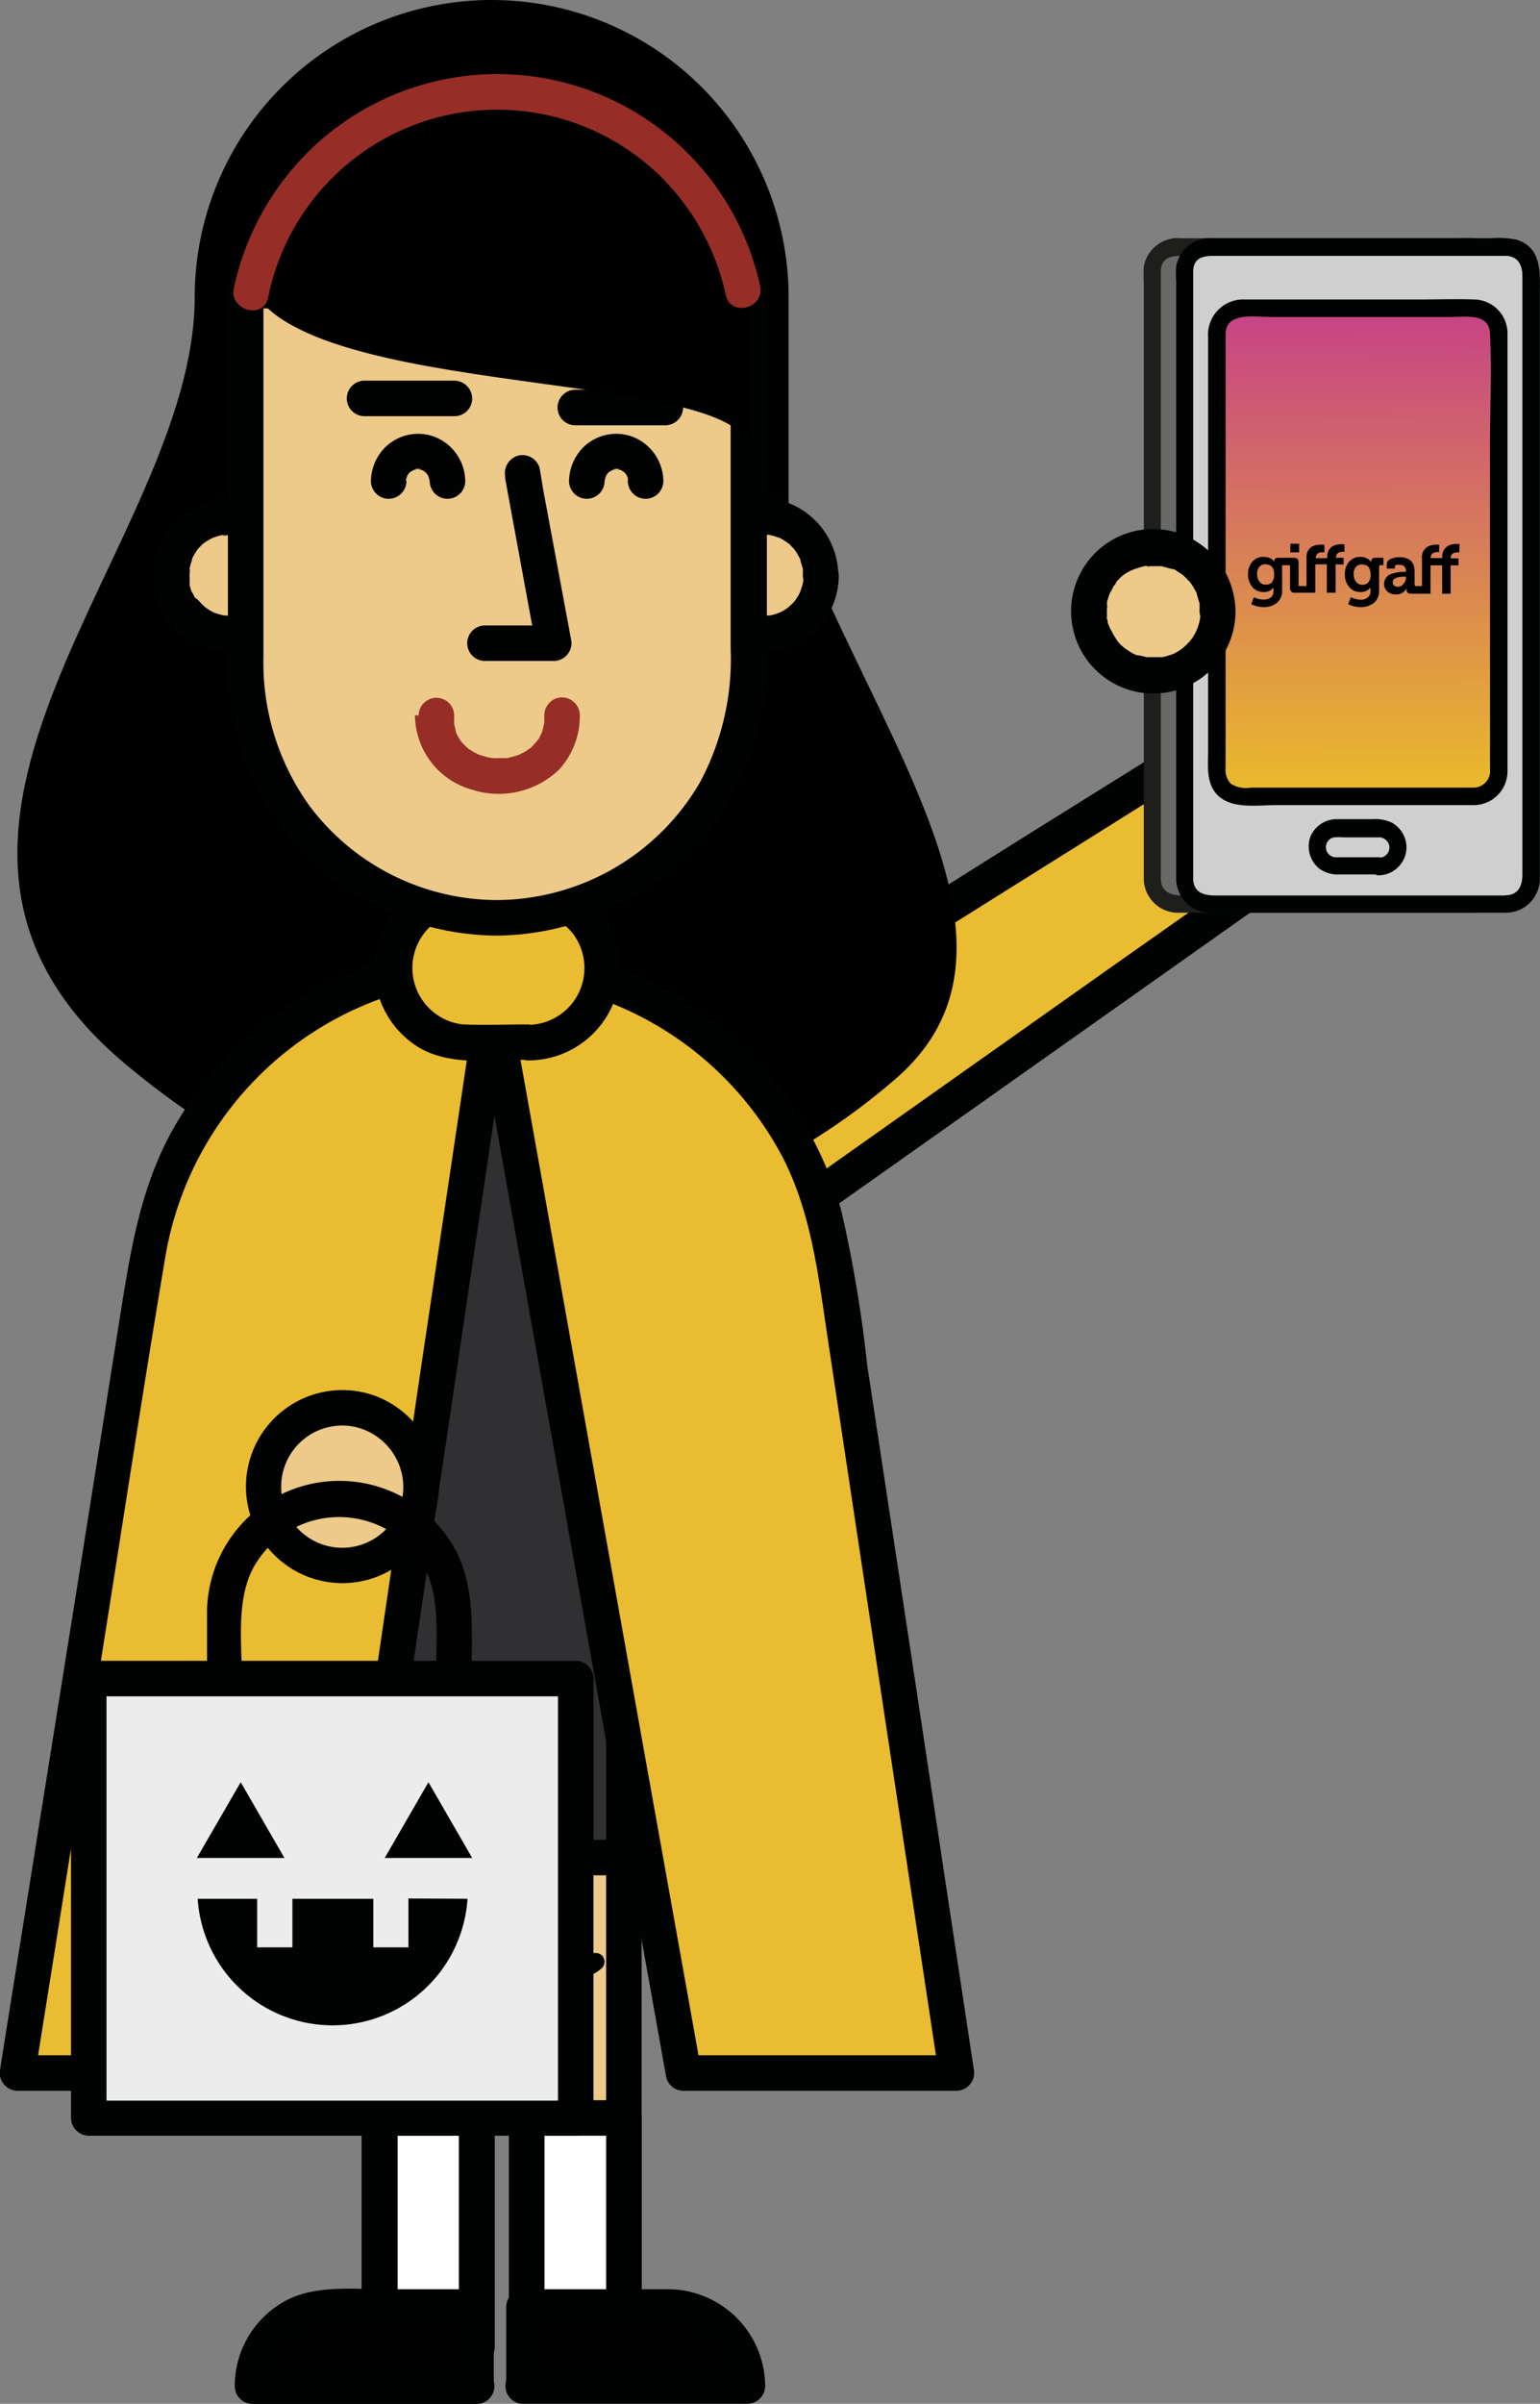
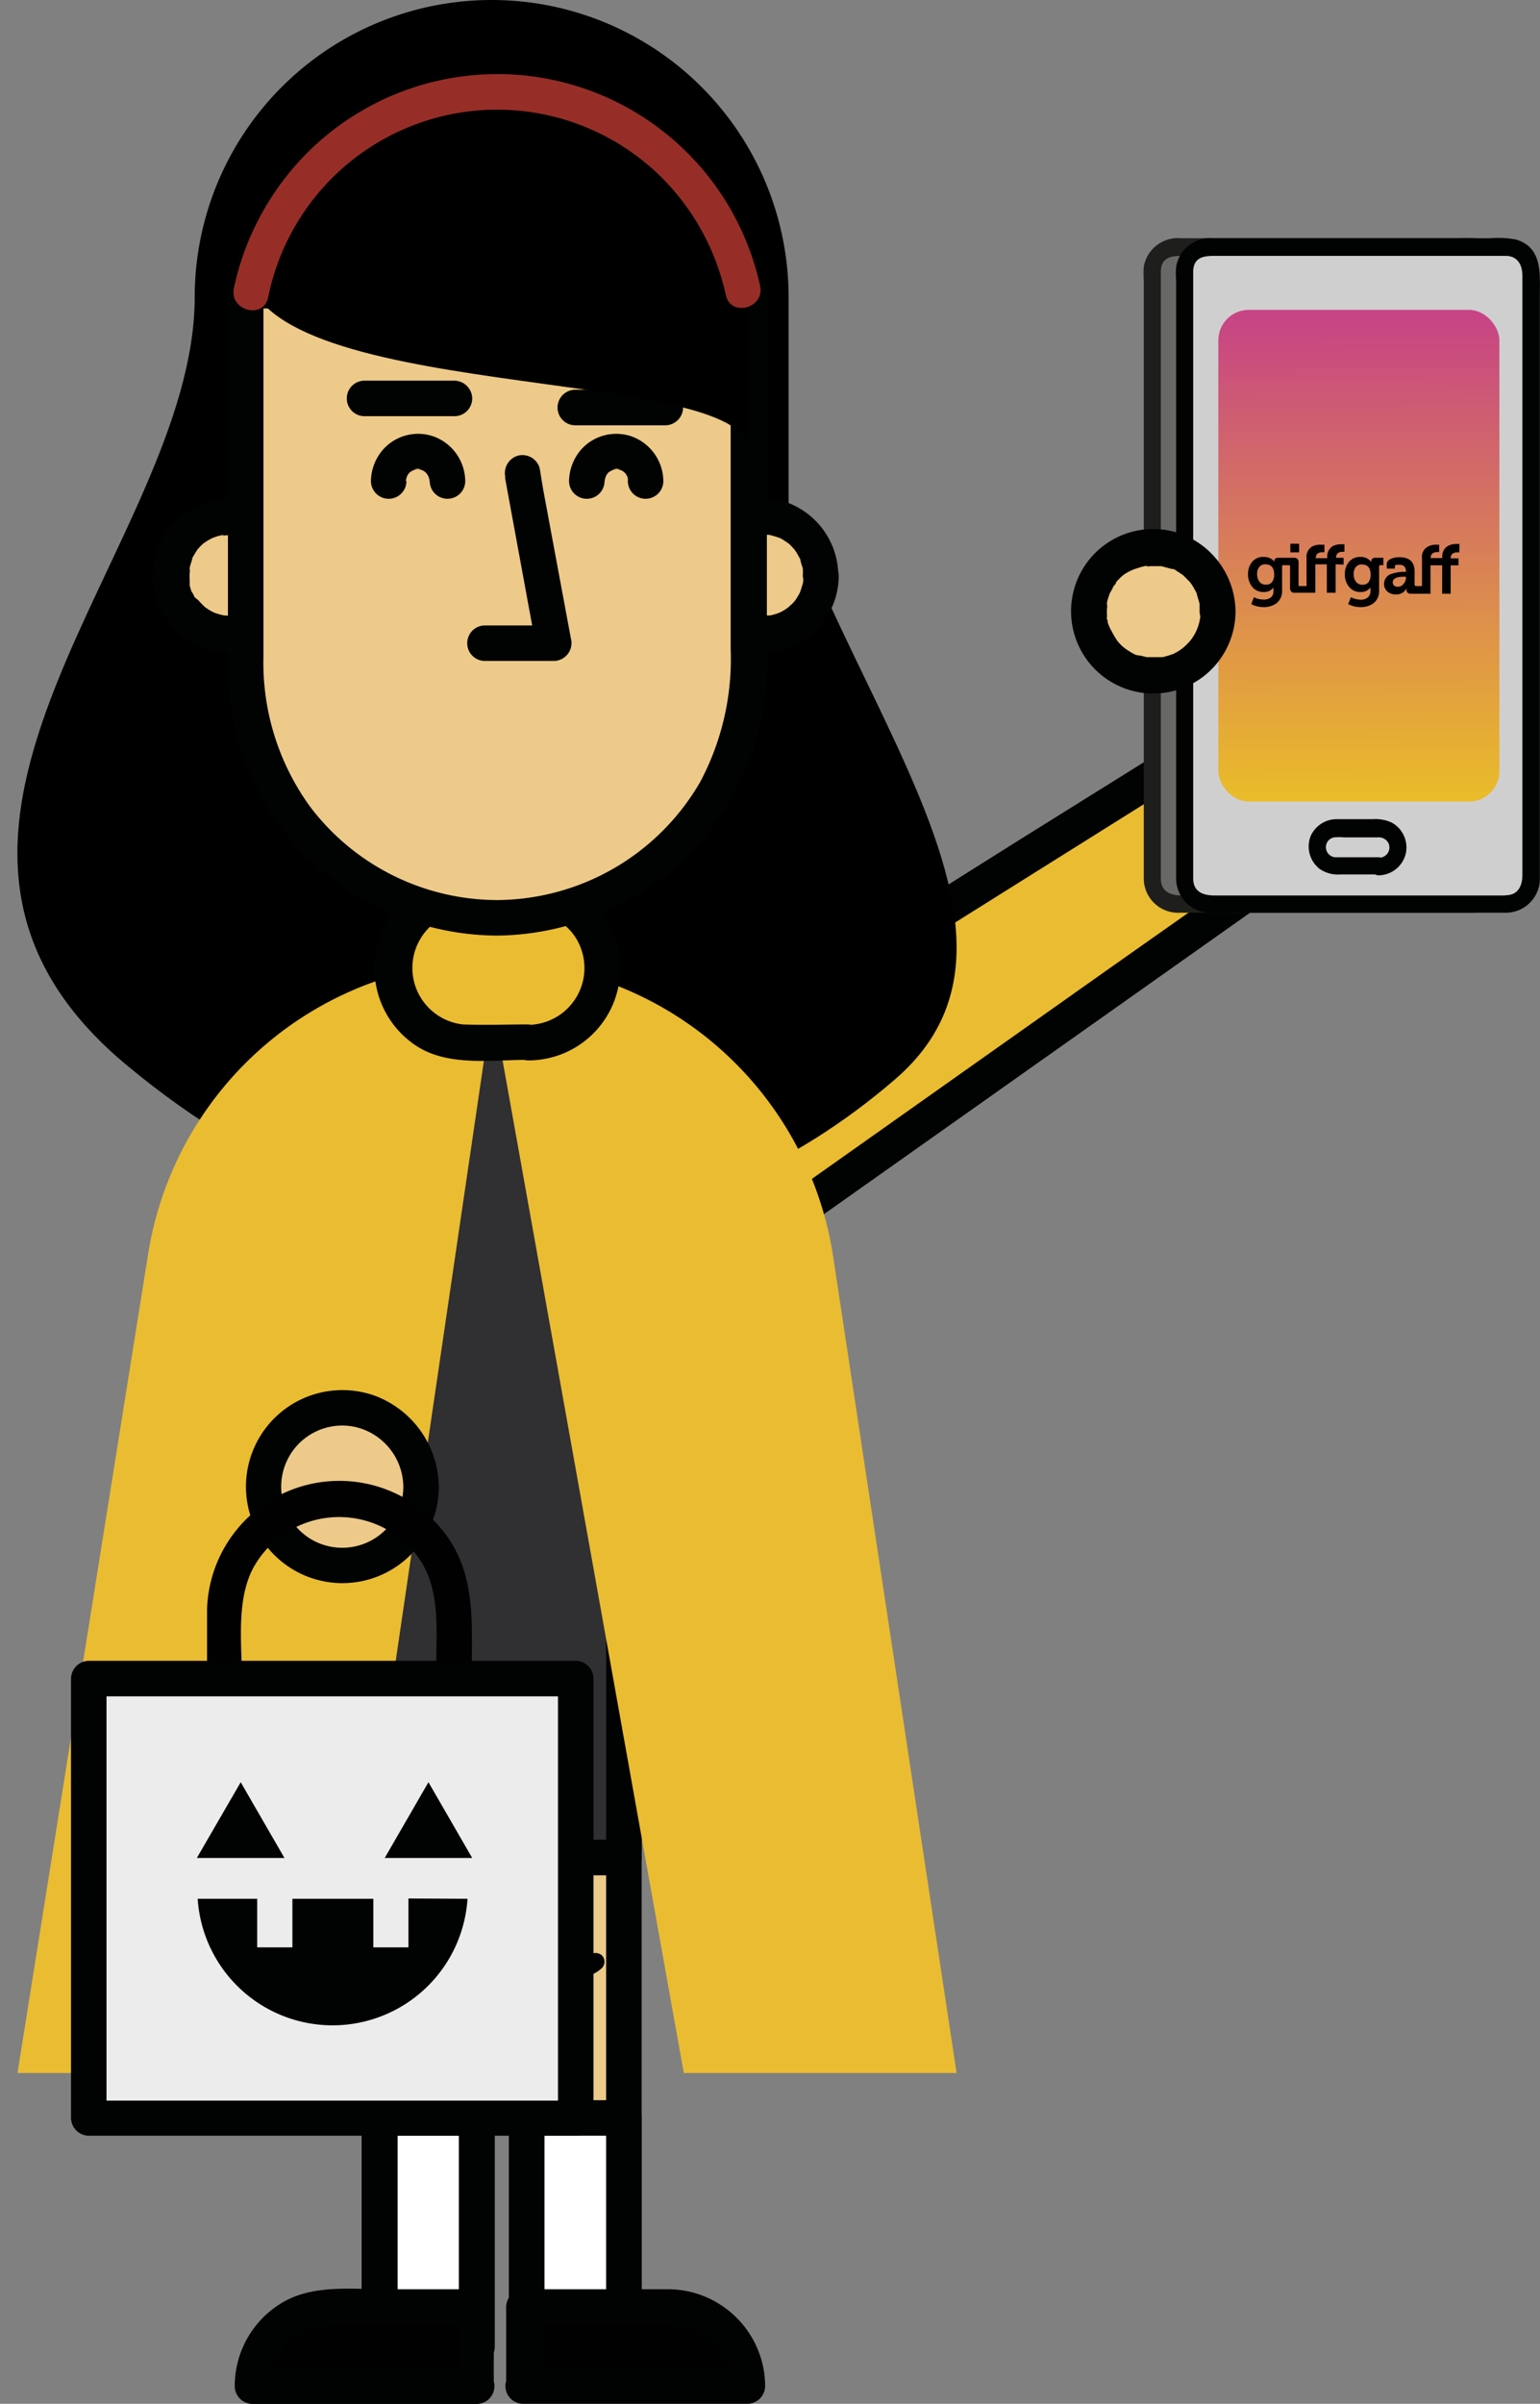
<svg xmlns="http://www.w3.org/2000/svg" viewBox="0 0 108.44 169.11">
  <rect x="0" y="0" width="108.44" height="169.11" fill="#808080" stroke="none" />
  <defs>
    <style>.a{fill:#eabc32;}.b{fill:#010202;}.c{fill:#edca8a;}.d{fill:#fff;}.e{fill:#010101;}.f{fill:#302f32;}.g{fill:#962e27;}.h{fill:#ececec;}.i{fill:#686867;}.j{fill:#1e1e1c;}.k{fill:#d0cfd0;}.l{fill:url(#a);}</style>
    <linearGradient id="a" x1="95.63" y1="22.11" x2="95.73" y2="56.2" gradientUnits="userSpaceOnUse">
      <stop offset="0" stop-color="#c74485" />
      <stop offset="1" stop-color="#eabc2a" />
    </linearGradient>
  </defs>
  <polygon class="a" points="48.38 75.27 84.87 52.37 90.92 60.64 55.53 85.65 48.38 75.27" />
  <path class="b" d="M49,76.35l12.32-7.73L81,56.29l4.53-2.84L83.79,53l6.06,8.27.44-1.71L78.3,68l-19,13.43-4.4,3.11,1.71.45L49.46,74.64c-.91-1.32-3.08-.07-2.16,1.26l7.15,10.38a1.27,1.27,0,0,0,1.71.45l12-8.48,19-13.43,4.4-3.1A1.28,1.28,0,0,0,92,60l-6-8.26a1.28,1.28,0,0,0-1.71-.45L71.92,59,52.27,71.35l-4.52,2.84C46.39,75,47.64,77.21,49,76.35Z" />
  <path d="M13.71,20.91c0,17.42-24.53,37.59-4.82,54s39.93,13.29,54.16,1S51.61,42.16,52.71,20.35,13.71,20.91,13.71,20.91Z" />
  <path d="M55.53,59.45H13.71V20.91A20.91,20.91,0,0,1,34.62,0h0A20.91,20.91,0,0,1,55.53,20.91Z" />
  <circle class="c" cx="16.18" cy="40.5" r="4.15" />
  <path class="b" d="M19.08,40.5c0,.11,0,.23,0,.34s0,.06,0,0a3.27,3.27,0,0,1-.13.54c0,.11-.07.21-.11.32,0-.06.11-.2,0,0s-.21.37-.33.56.1-.11,0,0l-.18.2c-.06.06-.44.39-.23.23a4.53,4.53,0,0,1-.46.3l-.19.1c-.13.06-.13.07,0,0l-.16.06a4.61,4.61,0,0,1-.53.15c-.07,0-.31,0-.06,0l-.29,0a3.62,3.62,0,0,1-.57,0c-.22,0,.28.07-.06,0l-.33-.08-.32-.1h0a3.67,3.67,0,0,1-.48-.26l-.22-.15c-.17-.12.19.19,0,0s-.31-.3-.45-.47c.15.17,0,0,0,0L13.69,42c0-.07-.26-.52-.16-.28a3.27,3.27,0,0,1-.17-.53,1.74,1.74,0,0,1,0-.22c0-.15,0-.15,0,0a1,1,0,0,1,0-.17,3,3,0,0,1,0-.52s.06-.41,0-.12a1.85,1.85,0,0,1,0-.23,5.34,5.34,0,0,1,.16-.53c.1-.32-.12.19,0-.1l.16-.29.15-.23c0-.05.19-.23,0-.05l.37-.39s.26-.22.12-.11.14-.1.14-.09a3.2,3.2,0,0,1,.57-.32h0l.32-.11.22-.05s.35-.06.16,0,.19,0,.18,0h.58c.29,0-.15,0,.11,0a4.67,4.67,0,0,1,.64.18c.33.1-.13-.07.06,0s.23.11.34.18l.18.12.18.12c-.11-.08-.11-.08,0,0s.25.25.38.38-.12-.19.07.09l.18.27.15.29c.13.22,0-.17.05.1s.13.43.18.64c0,0,0,.25,0,0,0,.15,0,.3,0,.46a1.25,1.25,0,0,0,2.5,0A5.49,5.49,0,0,0,18,35.41a5.41,5.41,0,0,0-6.47,7.85,5.5,5.5,0,0,0,5.72,2.53,5.43,5.43,0,0,0,4.33-5.29,1.26,1.26,0,0,0-1.25-1.25A1.28,1.28,0,0,0,19.08,40.5Z" />
  <circle class="c" cx="53.65" cy="40.5" r="4.15" />
  <path class="b" d="M56.56,40.5c0,.11,0,.23,0,.34s0,.06,0,0c0,.18-.08.37-.13.54s-.07.21-.11.32c0-.06.1-.2,0,0s-.21.37-.34.56.1-.11,0,0l-.18.2c-.06.06-.44.39-.24.23a4.4,4.4,0,0,1-.45.3l-.2.1c-.13.06-.13.07,0,0l-.15.06a4.77,4.77,0,0,1-.54.15c-.06,0-.31,0-.06,0l-.28,0a3.71,3.71,0,0,1-.58,0c-.21,0,.29.07-.06,0l-.33-.08-.31-.1s-.21-.1,0,0c-.16-.08-.32-.16-.48-.26l-.22-.15c-.16-.12.2.19,0,0s-.31-.3-.45-.47c.14.17,0,0,0,0a2.61,2.61,0,0,1-.17-.28c-.05-.07-.27-.52-.17-.28a4.68,4.68,0,0,1-.17-.53c0-.07,0-.15,0-.22h0a1.11,1.11,0,0,1,0-.17,4.51,4.51,0,0,1,0-.52s.05-.41,0-.12a1.85,1.85,0,0,0,0-.23c.05-.18.1-.35.16-.53s-.12.19,0-.1l.16-.29c0-.08.09-.15.14-.23l0-.05a4.43,4.43,0,0,1,.37-.39s.26-.22.12-.11.14-.1.13-.09a4.09,4.09,0,0,1,.57-.32s-.22.07,0,0l.31-.11.22-.05s.35-.06.17,0,.18,0,.17,0H54c.29,0-.14,0,.12,0a4.67,4.67,0,0,1,.64.18c.33.1-.13-.07.05,0a3.65,3.65,0,0,1,.34.18l.18.12.18.12c-.11-.08-.11-.08,0,0s.26.25.38.38-.11-.19.07.09a2.11,2.11,0,0,1,.18.27l.16.29c.13.22,0-.17.05.1s.12.43.18.64c0,0,0,.25,0,0a3.44,3.44,0,0,1,0,.46,1.25,1.25,0,0,0,2.5,0,5.51,5.51,0,0,0-3.58-5.09A5.41,5.41,0,0,0,49,43.26,5.41,5.41,0,0,0,59.06,40.5a1.26,1.26,0,0,0-1.25-1.25A1.27,1.27,0,0,0,56.56,40.5Z" />
-   <rect class="c" x="26.72" y="123.31" width="6.84" height="41.77" />
  <path class="b" d="M33.56,163.83H26.72L28,165.08V123.31l-1.25,1.25h6.84l-1.25-1.25v41.77a1.25,1.25,0,0,0,2.5,0V123.31a1.26,1.26,0,0,0-1.25-1.25H26.72a1.27,1.27,0,0,0-1.25,1.25v41.77a1.26,1.26,0,0,0,1.25,1.25h6.84A1.25,1.25,0,0,0,33.56,163.83Z" />
  <rect class="d" x="26.72" y="149.03" width="6.84" height="16.05" />
  <path class="b" d="M33.56,163.83H26.72L28,165.08V149l-1.25,1.25h6.84L32.31,149v16.05a1.25,1.25,0,0,0,2.5,0V149a1.26,1.26,0,0,0-1.25-1.25H26.72A1.27,1.27,0,0,0,25.47,149v16.05a1.26,1.26,0,0,0,1.25,1.25h6.84A1.25,1.25,0,0,0,33.56,163.83Z" />
  <path class="e" d="M33.56,167.86H17.78a5.51,5.51,0,0,1,5.51-5.56H33.52Z" />
  <path class="b" d="M33.56,166.61H17.78L19,167.86A4.29,4.29,0,0,1,21.39,164a5.49,5.49,0,0,1,2.59-.45h9.54l-1.25-1.25,0,5.56a1.25,1.25,0,0,0,2.5,0l0-5.56a1.28,1.28,0,0,0-1.25-1.25H27.16c-2.44,0-5.21-.35-7.38,1a6.82,6.82,0,0,0-3.25,5.82,1.26,1.26,0,0,0,1.25,1.25H33.56A1.25,1.25,0,0,0,33.56,166.61Z" />
  <rect class="c" x="37.09" y="123.31" width="6.84" height="41.77" />
  <path class="b" d="M43.93,163.83H37.09l1.25,1.25V123.31l-1.25,1.25h6.84l-1.25-1.25v41.77a1.25,1.25,0,0,0,2.5,0V123.31a1.26,1.26,0,0,0-1.25-1.25H37.09a1.26,1.26,0,0,0-1.25,1.25v41.77a1.26,1.26,0,0,0,1.25,1.25h6.84A1.25,1.25,0,0,0,43.93,163.83Z" />
  <rect class="d" x="37.09" y="149.03" width="6.84" height="16.05" />
  <path class="b" d="M43.93,163.83H37.09l1.25,1.25V149l-1.25,1.25h6.84L42.68,149v16.05a1.25,1.25,0,0,0,2.5,0V149a1.26,1.26,0,0,0-1.25-1.25H37.09A1.26,1.26,0,0,0,35.84,149v16.05a1.26,1.26,0,0,0,1.25,1.25h6.84A1.25,1.25,0,0,0,43.93,163.83Z" />
  <path class="e" d="M36.84,167.86H52.63a5.52,5.52,0,0,0-5.51-5.56H36.89Z" />
  <path class="b" d="M36.84,169.11H52.63a1.27,1.27,0,0,0,1.25-1.25,6.86,6.86,0,0,0-7-6.81c-2.46,0-4.93,0-7.4,0H36.89a1.27,1.27,0,0,0-1.25,1.25l0,5.56a1.25,1.25,0,0,0,2.5,0l0-5.56-1.25,1.25h9.22a7.42,7.42,0,0,1,2.35.22,4.29,4.29,0,0,1,2.92,4.09l1.25-1.25H36.84A1.25,1.25,0,0,0,36.84,169.11Z" />
  <rect class="c" x="29.39" y="60.02" width="10.57" height="10.57" rx="5.28" />
  <path class="b" d="M34.67,69.33a4,4,0,1,1,2-7.56,4,4,0,0,1,1.73,1.88,4.38,4.38,0,0,1,.31,2.26,4,4,0,0,1-4,3.42,1.25,1.25,0,0,0,0,2.5,6.53,6.53,0,1,0-6.39-5.18,6.63,6.63,0,0,0,6.39,5.18A1.25,1.25,0,0,0,34.67,69.33Z" />
  <rect class="f" x="25.67" y="70.58" width="18.26" height="60.1" />
  <path class="b" d="M43.93,129.43H25.67l1.25,1.25V70.58l-1.25,1.25H43.93l-1.25-1.25v60.1a1.25,1.25,0,0,0,2.5,0V70.58a1.27,1.27,0,0,0-1.25-1.25H25.67a1.28,1.28,0,0,0-1.25,1.25v60.1a1.26,1.26,0,0,0,1.25,1.25H43.93A1.25,1.25,0,0,0,43.93,129.43Z" />
  <path class="a" d="M34.67,70.58l13.48,75.26H67.36L58.67,88.42A24.41,24.41,0,0,0,34.53,67.66h0a24.4,24.4,0,0,0-24.1,20.56l-9.2,57.62H23.6Z" />
-   <path class="b" d="M33.47,70.92,38,96.33l7.25,40.52,1.67,9.33a1.27,1.27,0,0,0,1.21.91H67.36a1.27,1.27,0,0,0,1.2-1.58l-4.51-29.82-3-19.76a90.83,90.83,0,0,0-1.81-10.76,25.67,25.67,0,0,0-46.77-6.23c-2.53,4.24-3.24,8.82-4,13.56L5.6,110.58.12,144.86l-.1.65a1.27,1.27,0,0,0,1.21,1.58H23.6a1.24,1.24,0,0,0,1.2-.91l3.77-25.6,6-40.43,1.36-9.23c.23-1.58-2.18-2.26-2.41-.67L29.7,95.85l-5.95,40.43-1.36,9.23,1.21-.92H1.23l1.2,1.59L7,117.49c1.54-9.65,3-19.3,4.62-28.94A23.46,23.46,0,0,1,30.72,69.22,23.39,23.39,0,0,1,55.16,81.51c2,3.95,2.47,8.31,3.12,12.62L61,112.18l5.05,33.37.09.63,1.21-1.59H48.15l1.2.92L44.8,120.1,37.55,79.58l-1.67-9.33C35.59,68.67,33.18,69.34,33.47,70.92Z" />
  <rect class="a" x="27.58" y="62.88" width="14.84" height="10.44" rx="5.22" />
  <path class="b" d="M37.2,72.07c-1.53,0-3.08.06-4.61,0a4,4,0,0,1-.27-7.91,19.78,19.78,0,0,1,2.31,0c2.07,0,4.35-.29,5.76,1.59a4,4,0,0,1-3.19,6.35,1.25,1.25,0,0,0,0,2.5,6.47,6.47,0,0,0,2.93-12.24,8.62,8.62,0,0,0-3.94-.7c-1.11,0-2.21,0-3.32,0a6.63,6.63,0,0,0-4.65,1.9,6.53,6.53,0,0,0,1.07,10c2.25,1.49,5.34,1,7.91,1A1.25,1.25,0,0,0,37.2,72.07Z" />
  <path class="c" d="M35,64.57h0a17.7,17.7,0,0,1-17.7-17.7V20.45H52.7V46.87A17.71,17.71,0,0,1,35,64.57Z" />
  <path class="b" d="M35,63.32a16.57,16.57,0,0,1-13.15-6.55,17.23,17.23,0,0,1-3.3-10.56V20.45L17.3,21.7H52.7l-1.25-1.25V45.61A18.4,18.4,0,0,1,49.31,55,16.63,16.63,0,0,1,35,63.32a1.25,1.25,0,0,0,0,2.5A19.2,19.2,0,0,0,54,46.67c0-6.31,0-12.62,0-18.93V20.45A1.27,1.27,0,0,0,52.7,19.2H17.3a1.26,1.26,0,0,0-1.25,1.25V46.37A19.39,19.39,0,0,0,19.6,57.9,19.13,19.13,0,0,0,35,65.82,1.25,1.25,0,0,0,35,63.32Z" />
  <path class="b" d="M40.51,29.92h6.34a1.26,1.26,0,0,0,1.25-1.25,1.28,1.28,0,0,0-1.25-1.25H40.51a1.25,1.25,0,0,0,0,2.5Z" />
  <path class="b" d="M32,26.78H25.67a1.25,1.25,0,0,0,0,2.5H32A1.25,1.25,0,0,0,33.25,28,1.27,1.27,0,0,0,32,26.78Z" />
  <path class="b" d="M35.56,33.6l1.93,10.49.28,1.51L39,44H34.15a1.25,1.25,0,0,0,0,2.5H39a1.26,1.26,0,0,0,1.2-1.58L38.25,34.45,38,32.93a1.26,1.26,0,0,0-1.54-.87,1.28,1.28,0,0,0-.87,1.54Z" />
  <path d="M17.32,18.48c0,10.05,35.39,7.06,35.39,13.22V12.13H17.32Z" />
  <path class="g" d="M18.88,20.93a16.45,16.45,0,0,1,27.33-8.81,16.69,16.69,0,0,1,4.9,8.65c.36,1.57,2.77.9,2.41-.67a18.94,18.94,0,0,0-31.65-9.58,19.14,19.14,0,0,0-5.4,9.75c-.34,1.57,2.07,2.24,2.41.66Z" />
  <path class="c" d="M28.72,138.05s1.63,1.11,2.88,0" />
  <path class="b" d="M28.41,138.59a3.46,3.46,0,0,0,1.17.49,3,3,0,0,0,1.23,0,2.55,2.55,0,0,0,1.23-.63.64.64,0,0,0,0-.88.65.65,0,0,0-.89,0l-.07.06.05,0a.54.54,0,0,1-.12.09l-.23.12.06,0-.08,0-.11,0-.12,0c-.06,0-.14,0,0,0-.15,0-.3,0-.45,0H30l.1,0-.1,0-.22-.05a2.65,2.65,0,0,1-.37-.12c-.05,0-.12-.07,0,0l-.07,0-.13-.06a2.07,2.07,0,0,1-.25-.15.63.63,0,1,0-.63,1.08Z" />
  <path class="c" d="M39.07,138.05s1.63,1.11,2.87,0" />
  <path class="b" d="M38.76,138.59a3.46,3.46,0,0,0,1.17.49,3,3,0,0,0,1.23,0,2.55,2.55,0,0,0,1.23-.63.64.64,0,0,0,0-.88.65.65,0,0,0-.89,0l-.07.06,0,0a.54.54,0,0,1-.12.09l-.23.12.06,0-.08,0-.11,0-.12,0c-.06,0-.14,0,0,0-.15,0-.3,0-.45,0h-.07l.1,0-.11,0-.21-.05a2.29,2.29,0,0,1-.37-.12s-.12-.07.05,0l-.07,0-.13-.06a2.07,2.07,0,0,1-.25-.15.63.63,0,1,0-.63,1.08Z" />
  <circle class="c" cx="24.1" cy="104.59" r="5.55" />
  <path class="b" d="M28.4,104.59a4.3,4.3,0,1,1-3.57-4.24,4.36,4.36,0,0,1,3.57,4.24,1.25,1.25,0,0,0,2.5,0,6.92,6.92,0,0,0-4.48-6.39,6.79,6.79,0,1,0,4.48,6.39A1.25,1.25,0,0,0,28.4,104.59Z" />
  <path class="e" d="M17.05,125.93v-7.44c0-2.57-.47-5.83.78-8.18A6.9,6.9,0,0,1,29,109c2.08,2.29,1.72,5.32,1.72,8.17v8.81a1.25,1.25,0,0,0,2.5,0V117.5c0-3.4.29-6.79-1.92-9.66a9.32,9.32,0,0,0-16.72,5.37c0,1,0,2,0,3v9.72a1.25,1.25,0,0,0,2.5,0Z" />
  <rect class="h" x="6.25" y="118.09" width="34.29" height="30.94" />
  <path class="b" d="M40.54,147.78H6.25L7.5,149V118.09l-1.25,1.25H40.54l-1.25-1.25V149a1.25,1.25,0,0,0,2.5,0V118.09a1.26,1.26,0,0,0-1.25-1.25H6.25A1.27,1.27,0,0,0,5,118.09V149a1.27,1.27,0,0,0,1.25,1.25H40.54A1.25,1.25,0,0,0,40.54,147.78Z" />
  <polygon class="b" points="16.95 125.38 13.86 130.71 20.03 130.71 16.95 125.38 13.86 130.71 20.03 130.71 16.95 125.38" />
  <polygon class="b" points="30.17 125.38 27.09 130.71 33.25 130.71 30.17 125.38 27.09 130.71 33.25 130.71 30.17 125.38" />
  <path class="b" d="M28.76,133.56V137H26.29v-3.42h-5.7V137H18.11v-3.42H13.92a9.52,9.52,0,0,0,19,0Z" />
  <path class="b" d="M28.57,33.84a2.83,2.83,0,0,1,0-.29l0,.33a2.46,2.46,0,0,1,.15-.53l-.13.3a1.74,1.74,0,0,1,.18-.33c.07-.11.17-.15-.06.08l.12-.14.14-.13s-.3.22-.08.07l.34-.19-.3.13a2.46,2.46,0,0,1,.53-.15l-.33,0a1.82,1.82,0,0,1,.57,0l-.33,0a2.46,2.46,0,0,1,.53.15l-.3-.13a2.59,2.59,0,0,1,.33.19c.11.07.14.16-.08-.07a1.79,1.79,0,0,1,.14.13l.13.14s-.22-.31-.07-.08a1.74,1.74,0,0,1,.18.33l-.12-.3a2.46,2.46,0,0,1,.15.53l0-.33a2.83,2.83,0,0,1,0,.29,1.25,1.25,0,0,0,2.5,0,3.38,3.38,0,0,0-2.24-3.14,3.31,3.31,0,0,0-3.55.93,3.46,3.46,0,0,0-.85,2.21,1.25,1.25,0,0,0,2.5,0Z" />
  <path class="b" d="M42.57,33.84a2.83,2.83,0,0,1,0-.29l0,.33a2.46,2.46,0,0,1,.15-.53l-.13.3a1.74,1.74,0,0,1,.18-.33c.07-.11.17-.15-.06.08l.12-.14.14-.13s-.3.22-.08.07l.34-.19-.3.13a2.46,2.46,0,0,1,.53-.15l-.33,0a1.82,1.82,0,0,1,.57,0l-.33,0a2.46,2.46,0,0,1,.53.15l-.3-.13a2.59,2.59,0,0,1,.33.19c.11.07.14.16-.08-.07a1.79,1.79,0,0,1,.14.13l.13.14s-.22-.31-.07-.08a1.74,1.74,0,0,1,.18.33l-.12-.3a2.46,2.46,0,0,1,.15.53l-.05-.33a2.83,2.83,0,0,1,0,.29,1.25,1.25,0,0,0,2.5,0,3.38,3.38,0,0,0-2.24-3.14,3.31,3.31,0,0,0-3.55.93,3.46,3.46,0,0,0-.85,2.21,1.25,1.25,0,0,0,2.5,0Z" />
-   <path class="g" d="M29.22,50.31a5.48,5.48,0,0,0,4,5.24,6.15,6.15,0,0,0,6.14-1.4,5.59,5.59,0,0,0,1.47-3.84,1.27,1.27,0,0,0-1.25-1.25,1.26,1.26,0,0,0-1.25,1.25c0,.13,0,.25,0,.38s0,.12,0,.19,0-.29,0-.07a5.65,5.65,0,0,1-.17.71c-.06.16-.12.23,0,0l-.14.28c0,.09-.1.18-.16.27l-.09.12c-.13.21.14-.13,0,0s-.26.3-.41.43l-.12.09c-.11.11.22-.13.08-.06l-.28.19c-.17.1-.35.18-.52.27.19-.1.16-.07,0,0l-.32.1c-.06,0-.56.17-.59.12h-.38a5.43,5.43,0,0,1-.57,0c-.34,0,.16,0,0,0l-.34-.06-.58-.17c-.17-.07-.2-.11,0,0l-.34-.17a4.66,4.66,0,0,1-.47-.3c-.25-.16.17.17,0,0l-.24-.23-.23-.25c-.17-.19.12.2-.05-.07s-.23-.4-.34-.61c.17.33,0,0,0-.15l-.09-.37a.9.9,0,0,0,0-.16c0-.15,0,.31,0,0s0-.3,0-.45a1.25,1.25,0,0,0-2.5,0Z" />
  <rect class="i" x="81.13" y="17.37" width="24.41" height="46.22" rx="1.72" />
  <path class="j" d="M103.81,63H83.29c-.76,0-1.5-.19-1.55-1.12,0-.3,0-.6,0-.89V22.21c0-1,0-2.06,0-3.08S82.47,18,83.21,18h19.16c.48,0,1,0,1.44,0,.84.05,1.11.7,1.11,1.41V61.54c0,.71-.25,1.4-1.11,1.44s-.79,1.27,0,1.23a2.4,2.4,0,0,0,2.34-2.48c0-.44,0-.89,0-1.33V20.77c0-1.51.19-3.38-1.69-3.92a6.54,6.54,0,0,0-1.77-.09H83.18a2.44,2.44,0,0,0-2.64,2,7.86,7.86,0,0,0,0,1V59.09c0,.93,0,1.86,0,2.78a2.42,2.42,0,0,0,2.58,2.34c.77,0,1.55,0,2.33,0h18.39A.62.62,0,0,0,103.81,63Z" />
  <rect class="k" x="83.41" y="17.37" width="24.41" height="46.22" rx="1.72" />
  <path class="b" d="M106.09,63H85.57c-.76,0-1.5-.19-1.55-1.12,0-.3,0-.6,0-.89V22.21c0-1,0-2.06,0-3.08S84.75,18,85.49,18h19.16c.48,0,1,0,1.44,0,.83.05,1.11.7,1.11,1.41V61.54c0,.71-.25,1.4-1.11,1.44s-.79,1.27,0,1.23a2.4,2.4,0,0,0,2.34-2.48c0-.44,0-.89,0-1.33V20.77c0-1.51.19-3.38-1.69-3.92a6.56,6.56,0,0,0-1.77-.09H85.46a2.43,2.43,0,0,0-2.64,2,6.29,6.29,0,0,0,0,1V59.09c0,.93,0,1.86,0,2.78a2.42,2.42,0,0,0,2.57,2.34c.78,0,1.56,0,2.34,0h18.39A.62.62,0,0,0,106.09,63Z" />
  <rect class="k" x="92.75" y="58.28" width="5.72" height="2.65" rx="1.33" />
  <path class="b" d="M97.14,60.31h-3a.71.71,0,0,1-.74-.49.7.7,0,0,1,.54-.91,3.86,3.86,0,0,1,.69,0H97a.77.77,0,0,1,.78.43.72.72,0,0,1-.66,1c-.79,0-.79,1.26,0,1.24A2,2,0,0,0,99,60a2,2,0,0,0-1-2.13,2.73,2.73,0,0,0-1.35-.24H94.1a2,2,0,0,0-1.81,1.19,2,2,0,0,0,.65,2.32,2.28,2.28,0,0,0,1.41.38h2.79A.62.62,0,0,0,97.14,60.31Z" />
  <rect class="l" x="85.79" y="21.8" width="19.79" height="34.59" rx="2.14" />
  <path class="e" d="M102.77,38.27l-.2,0a1.18,1.18,0,0,0-.65.16.83.83,0,0,0-.36.76v.07h-.82v0q0-.42.48-.42h.12v-.52l-.21,0a1.14,1.14,0,0,0-.63.16.8.8,0,0,0-.37.75v2h-.41a.1.1,0,0,1-.11-.11v-.92c0-.65-.35-1-1.06-1a1.45,1.45,0,0,0-.54.09q-.36.12-.36.42V40h.57v-.13c0-.06,0-.11.12-.13a.45.45,0,0,1,.2,0,.49.49,0,0,1,.35.11.52.52,0,0,1,.11.38v0h-.08a2.61,2.61,0,0,0-.89.13.73.73,0,0,0-.57.7.7.7,0,0,0,.25.57.91.91,0,0,0,.59.19.84.84,0,0,0,.58-.21.77.77,0,0,0,.16-.22h0v.11a.24.24,0,0,0,.07.19.32.32,0,0,0,.24.08h1.38v-2h.82v2h.6v-2h.55v-.49h-.55v0q0-.42.48-.42h.13Zm-3.87,2.3H99v.07a.61.61,0,0,1-.16.42.49.49,0,0,1-.4.22.41.41,0,0,1-.28-.09.33.33,0,0,1-.09-.22c0-.27.27-.4.82-.4" />
  <path class="e" d="M96.55,39.47v.07h0a.56.56,0,0,0-.17-.18.92.92,0,0,0-.59-.18,1,1,0,0,0-.81.36,1.3,1.3,0,0,0-.28.87,1.32,1.32,0,0,0,.29.87,1,1,0,0,0,.82.37.82.82,0,0,0,.69-.32h0v.25a.55.55,0,0,1-.21.47.78.78,0,0,1-.48.14,1.75,1.75,0,0,1-.49-.09l-.2-.08-.19.48a1.87,1.87,0,0,0,.88.21,1.49,1.49,0,0,0,.89-.26,1.06,1.06,0,0,0,.41-.89v-1.7a.09.09,0,0,1,.1-.1h.2v-.52h-.58a.3.3,0,0,0-.2.07.22.22,0,0,0-.07.16m-1.09.42a.51.51,0,0,1,.42-.18c.41,0,.62.23.62.71a.86.86,0,0,1-.17.57.57.57,0,0,1-.4.15.56.56,0,0,1-.46-.22.84.84,0,0,1-.16-.53.75.75,0,0,1,.15-.5" />
  <path class="e" d="M94.61,39.72v-.48h-.53v0c0-.28.15-.42.47-.42h.12v-.53h-.2a1.24,1.24,0,0,0-.64.14.86.86,0,0,0-.37.77v.07h-.81v0c0-.28.15-.42.48-.42h.13v-.53H93a1.25,1.25,0,0,0-.63.14.84.84,0,0,0-.37.77v2h-.46c-.07,0-.1,0-.1-.11V39.56a.33.33,0,0,0-.09-.25.35.35,0,0,0-.23-.07H90a.33.33,0,0,0-.21.07.21.21,0,0,0-.06.16v.05h0a.81.81,0,0,0-.16-.17,1,1,0,0,0-.59-.17,1,1,0,0,0-.82.36,1.33,1.33,0,0,0-.28.86,1.41,1.41,0,0,0,.29.88,1,1,0,0,0,.82.37.79.79,0,0,0,.68-.32h0v.25a.53.53,0,0,1-.21.47.79.79,0,0,1-.49.13,1.66,1.66,0,0,1-.48-.08l-.2-.08-.18.48a1.83,1.83,0,0,0,.87.21,1.49,1.49,0,0,0,.89-.26,1.08,1.08,0,0,0,.41-.9v-1.7c0-.06,0-.09.1-.09h.36c.07,0,.1,0,.1.1v1.51a.29.29,0,0,0,.08.24.27.27,0,0,0,.24.09h1.46v-2h.81v2h.62v-2Zm-5.94.17a.51.51,0,0,1,.43-.19c.41,0,.62.24.62.71a.84.84,0,0,1-.18.58.58.58,0,0,1-.41.14.55.55,0,0,1-.45-.21.9.9,0,0,1-.16-.53.75.75,0,0,1,.15-.5" />
  <rect class="e" x="90.86" y="38.25" width="0.62" height="0.61" />
-   <path class="b" d="M103.81,55.41H88.09a2,2,0,0,1-1.41-.27A1.4,1.4,0,0,1,86.3,54V25.61c0-.73,0-1.47,0-2.19.09-1.49,2.13-1.12,3.14-1.12h12.75c1,0,2.67-.29,2.73,1.16.12,2.63,0,5.3,0,7.94V45.31c0,2.94,0,5.87,0,8.8a1.17,1.17,0,0,1-1.11,1.3c-.78,0-.79,1.27,0,1.23a2.38,2.38,0,0,0,2.34-2.37c0-.28,0-.56,0-.84V24.16c0-.25,0-.49,0-.74a2.38,2.38,0,0,0-2.35-2.35c-1.29-.05-2.6,0-3.9,0H87.67a2.48,2.48,0,0,0-2.6,2.67V52.82c0,1-.16,2.24.63,3.08,1,1.05,2.83.74,4.13.74h14A.62.62,0,0,0,103.81,55.41Z" />
  <circle class="c" cx="81.24" cy="43.02" r="4.54" />
  <path class="b" d="M84.54,43a3.3,3.3,0,0,1-.67,2c-.21.31.09-.09-.06.07a2.09,2.09,0,0,1-.2.22l-.17.17s-.3.26-.11.1a4.2,4.2,0,0,1-.49.33l-.21.11c-.14.06-.15.07,0,0l-.17.06c-.2.07-.39.12-.59.17,0,0-.32,0-.09,0l-.32,0c-.21,0-.42,0-.63,0s.28.06-.1,0l-.35-.09L80,46.08s-.21-.1,0,0a3.29,3.29,0,0,1-.52-.29,2.84,2.84,0,0,1-.82-.73c.13.15,0,0,0,0l-.19-.3-.12-.21s-.17-.37-.07-.13A3.93,3.93,0,0,1,78,43.8c0-.08,0-.16-.05-.24s0-.16,0,0a1.37,1.37,0,0,1,0-.19,5.42,5.42,0,0,1,0-.57s.05-.42,0-.16c0-.08,0-.17,0-.25s.11-.39.17-.58c.12-.34-.11.18.07-.14l.17-.31c0-.09.11-.17.16-.25s.19-.24,0-.08c.13-.15.27-.29.41-.43l.15-.13c-.13.1.17-.13.16-.11A3.42,3.42,0,0,1,80,40s-.2.06,0,0l.35-.11.23-.06s.38-.06.2,0,.23,0,.21,0h.32l.31,0c.29,0-.09,0,.16,0l.7.19c.36.13-.11-.05.09,0s.25.13.37.2l.2.13.19.13c-.09-.07-.09-.06,0,0l.41.42c.25.26-.1-.18.1.12a3.13,3.13,0,0,1,.2.3l.17.31c.12.22,0-.12.06.14s.14.47.2.71c0,0,0,.24,0,0,0,.17,0,.34,0,.5A1.25,1.25,0,0,0,87,43a5.88,5.88,0,0,0-3.84-5.44,5.78,5.78,0,0,0-6.37,1.7A5.79,5.79,0,1,0,87,43a1.25,1.25,0,1,0-2.5,0Z" />
</svg>